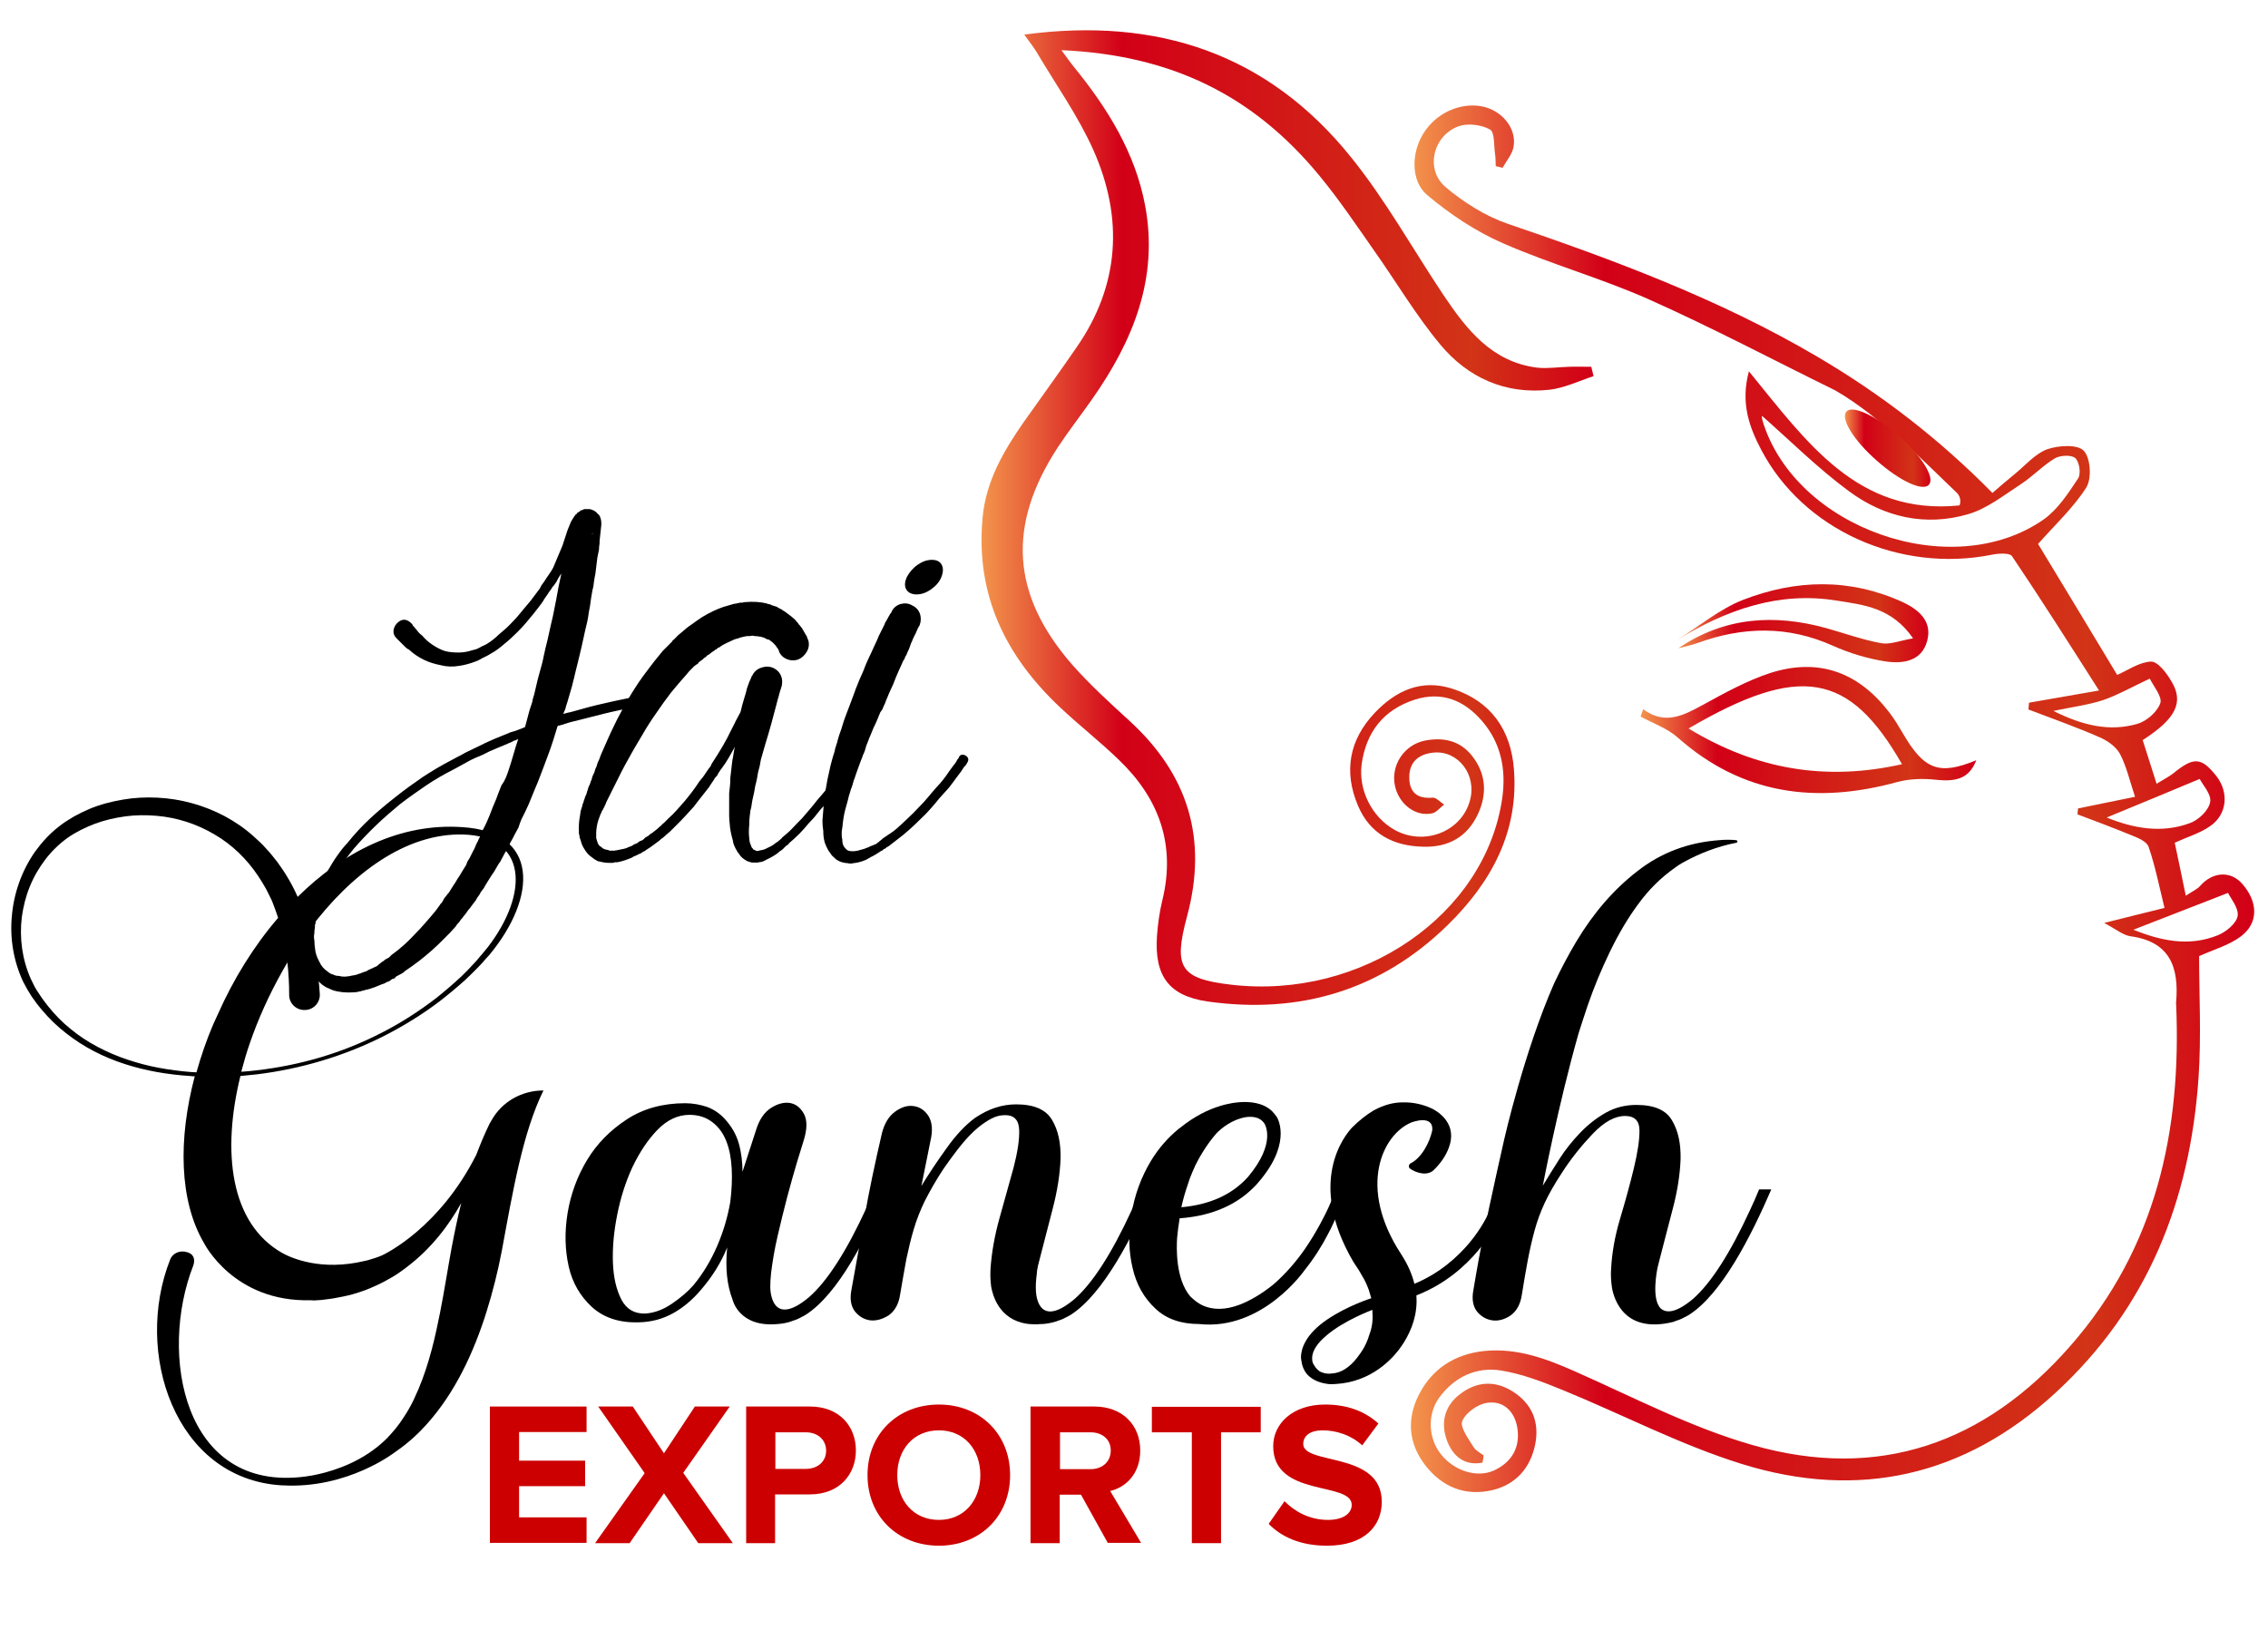
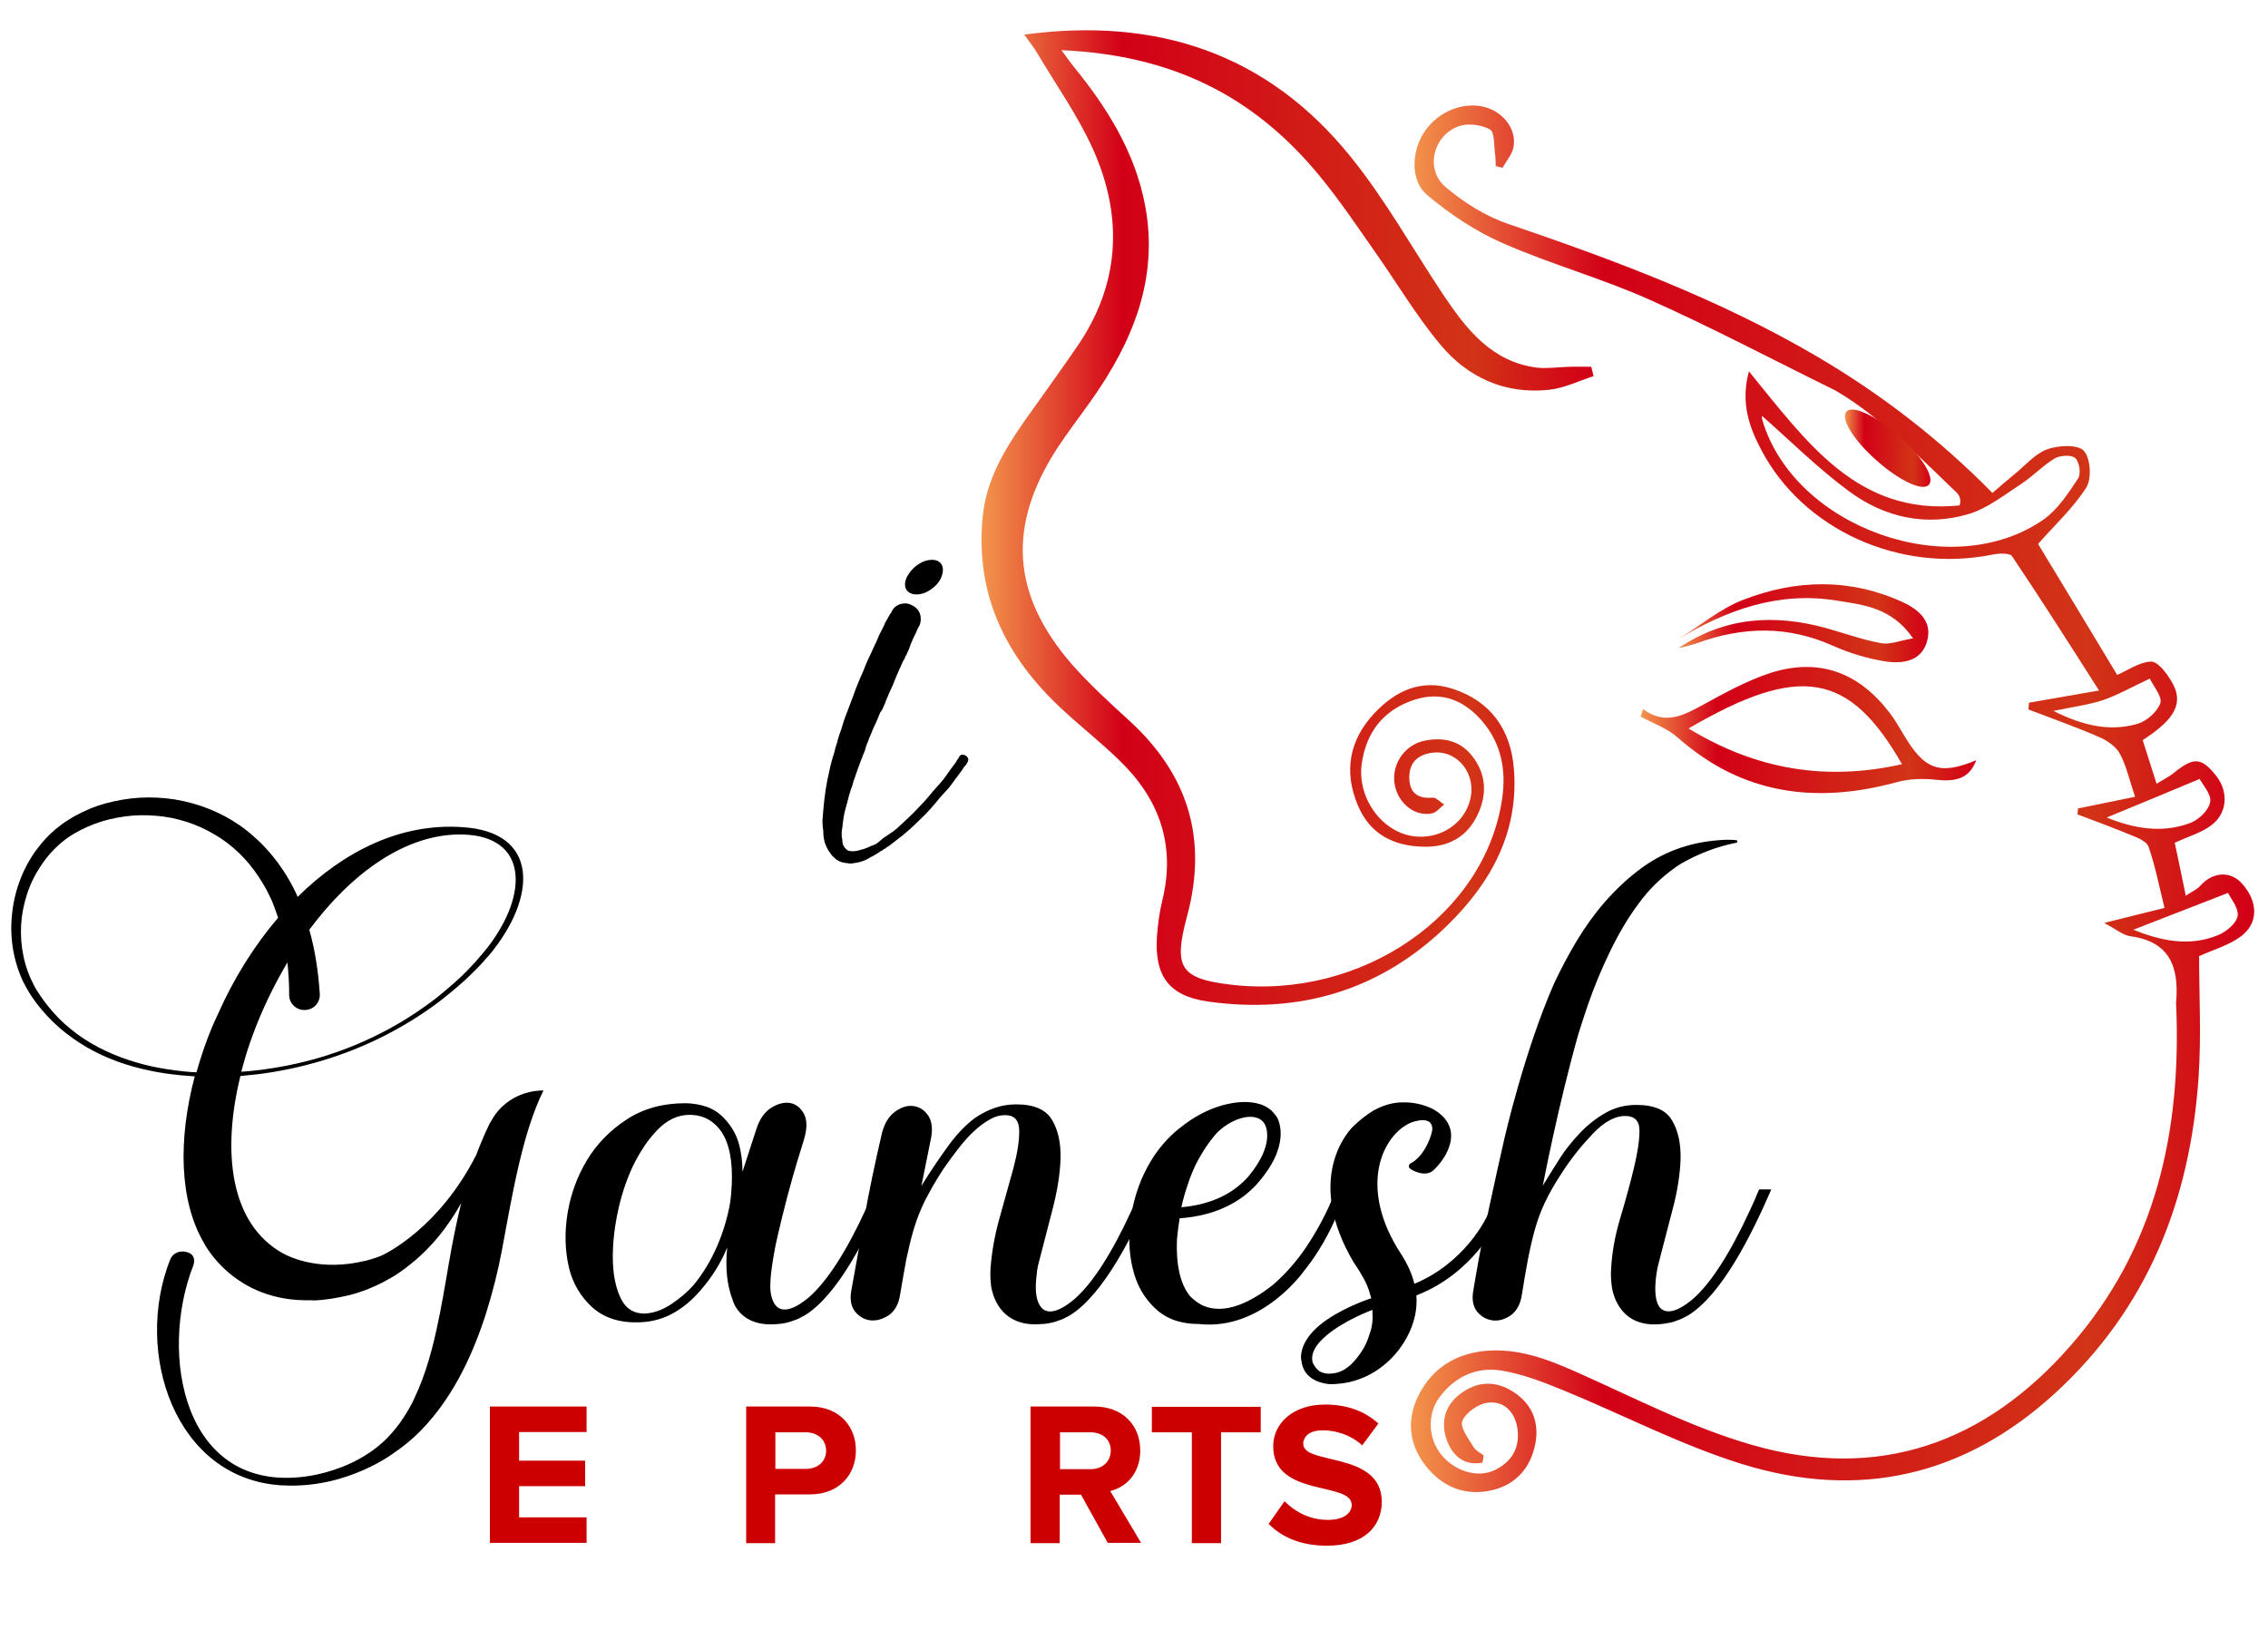
<svg xmlns="http://www.w3.org/2000/svg" version="1.1" id="Layer_1" x="0px" y="0px" viewBox="0 0 800 575" style="enable-background:new 0 0 800 575;" xml:space="preserve">
  <style type="text/css">
	.st0{fill:#CC0000;}
	.st1{fill:url(#SVGID_1_);}
	.st2{fill:url(#SVGID_00000049939875710348757740000007787496577135318686_);}
	.st3{fill:url(#SVGID_00000088848909328823185460000000439853238180540289_);}
	.st4{fill:url(#SVGID_00000095305369573233243590000006793578649918306717_);}
	.st5{fill:url(#SVGID_00000175283232298120541690000016367846794275456663_);}
</style>
  <g>
    <path d="M191.7,384.7c-7.3,14.8-10.8,35.5-14.7,56.6c-1.4,7.3-3.2,14.5-5.4,21.5l-0.7,2.2c-5,15.1-12,28.9-22.3,39.5l-1.4,1.4   l-1.4,1.3c-2,1.8-4,3.4-6.2,4.9v0c0,0-16.8,13.3-40.1,11.9c-0.1,0-0.2,0-0.3,0c0,0,0,0,0,0c-37.6-2.4-52.1-46.9-39.2-79.6   c0.8-2.2,3.3-3.4,5.8-2.7c2.3,0.5,3.2,2.3,2.4,4.7c-12.3,31.3-3.6,80.2,39.5,74.5c1.6-0.2,3.1-0.5,4.5-0.8   c6.2-1.4,16.3-4.7,24.3-12.7c2.2-2.3,4.2-4.7,5.9-7.4c0,0,0,0,0,0c2.6-3.9,3.8-6.8,3.8-6.8l0,0c4-8.4,6.6-18,8.6-28.1l0.4-1.9   c1.5-7.6,2.7-15.4,4.1-23c1-5.3,2.1-10.6,3.4-15.8c-4.4,7.9-10.6,16.1-19.2,22.6c-0.2,0.1-0.3,0.3-0.5,0.4   c-1.6,1.2-3.3,2.4-5.1,3.4c-1.7,1-3.6,2-5.4,2.8c-1.3,0.6-2.5,1.1-3.8,1.6h0c0,0,0,0,0,0c-2.5,0.9-5.1,1.7-7.7,2.2   c-2,0.4-4,0.8-6,1l-1.5,0.2l-1.5,0.1c-0.8,0.1-1.7,0.1-2.5,0c-27.1,0.7-37.5-20.1-37.5-20.1l0,0c-8.8-14.9-9.2-36.7-3.3-58.9   c-0.5,0-1,0-1.6-0.1c-7.8-0.5-15.6-1.8-23-4.2c-7.5-2.4-14.6-6-20.8-10.9c-3.1-2.4-6-5.2-8.5-8.2c-1.3-1.5-2.5-3.1-3.6-4.7   c-1.1-1.7-2.1-3.4-3-5.2C4.8,339.2,3.4,331,4.2,323c0.7-8,3.5-15.9,8.2-22.6c2.4-3.3,5.2-6.4,8.5-8.9c1.6-1.3,3.4-2.4,5.1-3.4   c1.8-1,3.6-1.9,5.5-2.7c3.8-1.6,7.7-2.6,11.8-3.3c4-0.7,8.1-0.9,12.2-0.7c8.2,0.4,16.3,2.6,23.7,6.5c3.7,2,7.1,4.3,10.2,7.1   c1.6,1.4,3.1,2.8,4.5,4.4c1.4,1.5,2.7,3.1,4,4.8c2.8,3.8,5.2,7.9,7.1,12.2c16.1-15.9,36.1-26.1,58-24.6   c27.2,1.6,26.6,24.6,9.6,45.1l-1.2,1.3c-0.4,0.5-0.8,0.9-1.2,1.4c-0.7,0.7-1.3,1.4-2,2.1c-1.4,1.4-2.8,2.8-4.2,4.1   c-2.9,2.6-5.9,5.1-9,7.5c-6.2,4.7-12.9,8.8-19.8,12.3c-13.9,7-29.1,11.5-44.5,13.4c-2,0.2-3.9,0.4-5.9,0.6   c-6.6,26.8-3.6,52,14.7,62.4c3,1.7,13.7,6.6,29.3,2.8c0.3-0.1,0.6-0.1,0.9-0.2c1.7-0.5,3.4-1,5-1.7c1.5-0.7,20.3-9.8,33.3-35.5   c1.4-3.7,2.9-7.3,4.6-10.8c0.1-0.2,0.2-0.5,0.4-0.7l0.4-0.7C177.1,388.6,184.1,384.7,191.7,384.7z M98.1,323.8   c-0.6-1.8-1.2-3.5-1.9-5.3l-0.5-1.2c-0.2-0.4-0.4-0.8-0.6-1.2c-0.4-0.8-0.8-1.6-1.2-2.4c-0.9-1.6-1.8-3.1-2.8-4.6   c-4-6-9.2-11.1-15.4-14.7c-6.2-3.7-13.3-6-20.5-6.6c-3.6-0.3-7.3-0.3-11,0.2c-3.6,0.5-7.2,1.3-10.7,2.6c-3.4,1.3-6.7,2.9-9.7,5   c-2.9,2.1-5.6,4.7-7.8,7.6c-2.2,2.9-4.1,6.1-5.5,9.6c-1.4,3.4-2.3,7.1-2.8,10.7c-0.9,7.4,0.1,15,3.2,21.9c0.8,1.7,1.6,3.4,2.7,4.9   c1,1.6,2.1,3.1,3.3,4.6c2.4,3,5,5.7,8,8.1c2.9,2.4,6.1,4.5,9.5,6.3c3.4,1.8,6.9,3.3,10.5,4.5c3.6,1.2,7.3,2.2,11.1,2.9   c3.8,0.7,7.6,1.2,11.4,1.5c0.6,0,1.2,0.1,1.9,0.1c1.6-5.7,3.5-11.3,5.9-16.9l1.7-3.7C82.3,345.5,89.5,333.8,98.1,323.8z    M101.4,339.5c-4.8,8.1-9,16.8-12.2,25.5l-1,2.8c-1.2,3.4-2.2,6.9-3.1,10.3c1.8-0.1,3.6-0.3,5.4-0.5c7.7-0.9,15.2-2.4,22.6-4.6   c7.4-2.2,14.6-5.1,21.4-8.6c6.9-3.5,13.4-7.7,19.5-12.4c3-2.4,5.9-4.9,8.7-7.5c1.4-1.3,2.7-2.7,4-4.1c0.7-0.7,1.3-1.4,1.9-2.1   c0.3-0.4,0.7-0.8,1-1.2h0l0.1-0.1c0,0,0.1-0.1,0.1-0.1l0,0l1.4-1.7c0.3-0.4,0.6-0.7,0.9-1.1l0,0h0c14.5-18.9,14-39.1-8.8-39.7   c-20.1-0.5-39.4,13.7-54.2,33.6c2.1,7.4,3.2,15,3.7,22.6c0.2,3-2.1,5.6-5.1,5.7c-3,0.2-5.6-2.1-5.7-5.1c0-0.1,0-0.2,0-0.3v0   c0-3.7-0.2-7.4-0.6-11.1C101.4,339.6,101.4,339.6,101.4,339.5z" />
    <path d="M284.1,463.9L284.1,463.9c0,0-0.3,0.2-0.9,0.5c-1.1,0.6-2.3,1.2-3.4,1.5c-0.2,0.1-0.4,0.1-0.5,0.2c-1.4,0.5-3.2,0.9-5,1   c-13.7,1.3-15.9-8.6-15.9-8.6c-2-5.2-2.6-11.3-1.9-18.4c-2.2,5.4-5.3,10.4-9.4,15.1c-2.9,3.4-6.1,6.1-9.7,8.1   c-3.6,2-7.6,3.1-12.1,3.2c-6.8,0.2-12.3-1.6-16.5-5.4c-4.1-3.8-6.9-8.5-8.2-14.3c-1.3-5.8-1.5-12-0.4-18.8c1.1-6.7,3.4-13,6.9-18.8   c3.5-5.8,8.2-10.5,14-14.3c5.8-3.8,12.7-5.7,20.6-5.7c2.7,0,5.3,0.5,7.7,1.3c2.4,0.9,4.5,2.3,6.3,4.3c2.3,2.5,4,5.4,4.9,8.6   c0.9,3.2,1.3,6.6,1.3,10l4.9-15.1c1.1-3.4,2.8-5.9,5.1-7.4c2.3-1.5,4.6-2.1,6.7-1.8c2.2,0.4,3.8,1.7,5,3.9c1.2,2.3,1.1,5.4-0.1,9.3   c-0.5,1.6-1.3,4.2-2.4,7.8c-1.1,3.6-2.2,7.7-3.4,12.1c-1.2,4.5-2.3,9.1-3.4,13.8c-1.1,4.7-1.8,9-2.3,13c-0.2,1.8-0.3,3.5-0.3,5   c0,1.9,0.7,14.5,13.7,3.6c6.4-5.6,13.2-16.2,20.1-31.2c1.2-2.5,2.3-5.1,3.3-7.5h4.3C306.2,435.8,295.8,456.5,284.1,463.9z    M258.1,412.3c-0.2-3.7-0.8-6.9-1.9-9.7c-1.1-2.8-2.7-5-4.9-6.7c-2.2-1.7-4.9-2.6-8.1-2.6c-4.1,0-7.9,1.8-11.3,5.3   c-3.4,3.5-6.3,7.9-8.8,13.1c-2.4,5.2-4.2,10.8-5.4,16.9c-1.2,6-1.7,11.7-1.5,16.9c0.2,5.2,1.2,9.5,3,13c1.8,3.4,4.6,5,8.4,4.9   c3.1-0.2,6.2-1.3,9.3-3.4c3.1-2.1,5.7-4.3,7.7-6.6c3.4-4.1,6.2-8.8,8.4-13.9c2.2-5.1,3.7-10.3,4.6-15.5   C258.1,419.8,258.3,416,258.1,412.3z" />
    <path d="M377.6,463.9L377.6,463.9c0,0-0.3,0.2-0.9,0.5c-1.1,0.6-2.3,1.2-3.4,1.5c-0.2,0.1-0.4,0.1-0.5,0.2c-1.2,0.4-2.5,0.7-4,0.9   c-0.3,0-0.7,0.1-1,0.1c-0.2,0-0.3,0-0.5,0c-0.4,0-0.8,0-1.2,0.1c-1.1,0-2.1,0-3.1-0.1c-0.3,0-0.5-0.1-0.8-0.1   c-9.9-1.5-12.1-10.2-12.6-13.2c0-0.3-0.1-0.7-0.1-1c-0.2-1.7-0.2-3.5-0.1-5.4c0.4-5.5,1.4-11.4,3.2-17.8c1.8-6.4,3.4-12.3,4.9-17.6   c1.4-5.4,2.1-9.8,2-13.3c-0.1-3.5-1.7-5.3-5-5.3c-1.8,0-3.6,0.5-5.5,1.6c-1.9,1.1-3.8,2.5-5.7,4.3c-1.9,1.8-3.7,3.9-5.5,6.2   c-1.8,2.3-3.5,4.7-5.1,7c-2.7,4.1-4.8,7.9-6.5,11.2c-1.6,3.3-2.9,6.6-3.9,10c-1,3.3-1.8,6.8-2.6,10.5c-0.7,3.7-1.4,7.9-2.2,12.5   c-0.5,3.4-1.9,5.8-4,7.3c-2.2,1.4-4.3,2-6.5,1.8c-2.2-0.3-3.9-1.3-5.4-3.1c-1.4-1.8-1.9-4.3-1.3-7.5c1.4-7.9,3-16.4,4.6-25.6   c1.6-9.2,3.7-19.1,6.2-29.9c0.9-3.4,2.4-5.9,4.6-7.5c2.2-1.6,4.3-2.3,6.5-2c2.2,0.3,3.9,1.4,5.3,3.5c1.3,2.1,1.6,5,0.7,8.8   l-1.3,6.5l-1.9,9.4c2.5-4.1,5.4-8.5,8.8-13.2c3.3-4.7,6.7-8.3,10.1-10.8c4.7-3.2,9.5-4.8,14.5-4.8c6.3,0,10.5,1.8,12.7,5.5   c2.2,3.7,3.1,8.2,3,13.6c-0.2,5.4-1.1,11.3-2.8,17.8c-1.7,6.5-3.2,12.4-4.6,17.8c-0.4,1.4-0.7,2.7-0.9,4c0,0.4-0.1,0.8-0.1,1.2   c-0.3,2.2-0.4,4.2-0.3,6c0.2,3.3,1.9,12.6,13.6,2.8c6.4-5.6,13.2-16.2,20.1-31.2c1.2-2.5,2.3-5.1,3.3-7.5h4.3   C399.7,435.8,389.3,456.5,377.6,463.9z" />
    <path d="M475.7,419.4c-1.9,4.5-4,9.3-6.3,14.1l-1.1,2.1v0c-1.7,3.3-4.5,8-8.2,12.6c0,0-14.8,21.3-37.1,18.9   c-6.4,0-11.6-1.8-15.4-5.4c-4.1-3.8-6.8-8.6-8.1-14.4c-1.4-5.8-1.5-12.1-0.4-18.9c1.1-6.8,3.4-13.1,6.9-18.9   c2.6-4.3,5.9-8.1,9.8-11.3h0c0,0,0,0,0,0c0.1-0.1,0.2-0.1,0.3-0.2c5.3-4.3,10.2-6.6,14.2-7.8h0c0,0,12.1-4.2,18.4,1.8l0,0   c0.7,0.7,1.2,1.4,1.7,2.1c0,0,5.3,8.2-5.2,21.4c-0.1,0.2-0.2,0.3-0.4,0.5c-0.9,1.1-1.8,2.2-3,3.3c-5,4.9-13.1,9.6-25.7,10.5   c-0.4,2.4-0.7,4.8-0.9,7c-0.2,3.2-0.6,14.3,4.6,20.5c1.3,1.3,2.9,2.6,4.8,3.4c3.1,1.3,7.3,1.6,12.6-0.4c3.4-1.3,7.4-3.5,11.9-7.1   c4.5-3.9,8.3-8.4,11.2-12.6c4.2-6.1,7.3-12.4,8.3-14.6c1-2.3,2-4.5,2.9-6.7H475.7z M416.7,425.9c10.1-0.9,18-4.5,23.6-10.8   c9.9-11.9,6-18.3,5.6-18.9c-1.5-2.1-4-2.4-6.4-2.1c-5.2,0.9-8.8,4.1-10.3,5.6c-2.9,3.3-5.4,7.1-7.6,11.5c-0.7,1.5-1.3,3-1.9,4.5   l-0.6,1.8C418.1,420.4,417.3,423.1,416.7,425.9C416.7,425.9,416.7,425.9,416.7,425.9z" />
    <path d="M529,419.4h4.3c-1.4,3.4-2.9,6.9-4.6,10.5c-0.2,0.3-0.3,0.6-0.5,0.9h0c-1,2-3.2,6.1-6.9,10.5c-4.4,5.2-11.4,11.7-21.7,15.7   c0.5,6.5-1.6,12.1-4.4,16.6c-0.6,0.9-1.2,1.8-1.8,2.6c-3.3,4.3-11.3,12.3-24.5,12.1c-3-0.3-5.7-1.3-7.6-3.2   c-1.5-1.6-2.1-3.6-2.3-5.3c-0.1-0.5-0.1-0.9-0.1-1.3c0.1-2.3,1.2-7.6,9.4-13.1c0,0,0,0,0,0c7.1-4.8,15.4-7.4,15.4-7.4l-0.9-3   c-0.7-1.9-1.5-3.6-2.4-5c-0.9-1.7-2-3.3-3-4.8c-16.6-28.3-3-44.8-0.4-47.5c2.3-2.3,4.9-4.4,7.6-6c3.6-1.9,6.8-2.8,10.2-2.8   c3.8-0.1,7.2,0.8,9.9,2c1.6,0.7,9.1,4.7,6.7,12.9c-0.8,2.8-2.5,5.8-5.4,8.7c-2.4,2.7-6.6,1.2-8.6-0.2c-0.4-0.3-0.5-0.7-0.4-1.2   c0.1-0.3,0.3-0.6,0.6-0.7c3.9-2,6.7-7.4,7.6-11.6c0.5-5.9-7.4-2.8-7.4-2.8c-10.1,4.2-19.1,22.7-3.6,46.4c2.4,3.7,3.9,7.2,4.7,10.5   c9-3.7,15.3-9.6,19.3-14.3c4.7-5.6,6.9-10.7,6.9-10.7l0,0l1.2-2.5C527.2,423.5,528.1,421.4,529,419.4L529,419.4z M484.1,462.7   L484.1,462.7C484.1,462.7,484.1,462.7,484.1,462.7l0-0.6c0,0-10.1,3.7-16.4,9.2c-2.6,2.2-4.2,4.4-4.7,6.5c-0.2,0.8-0.2,1.6-0.1,2.3   c0.1,0.6,0.3,1.1,0.7,1.6c0.3,0.6,0.8,1.2,1.4,1.7c0,0,0.2,0.2,0.5,0.4c0,0,0,0,0,0c0.1,0,0.2,0.1,0.2,0.1c0.2,0.1,0.3,0.2,0.5,0.2   c0.9,0.4,2.2,0.7,4,0.4c4.1-0.4,7.2-3.6,9.3-6.6c1.3-1.7,2.3-3.6,3-5.5c0-0.1,0.1-0.2,0.1-0.3c0-0.1,0.1-0.1,0.1-0.2   c0-0.1,0-0.1,0-0.1c0.1-0.3,0.2-0.6,0.3-0.9C484.1,468.1,484.3,465.3,484.1,462.7z" />
    <path d="M595.7,463.9L595.7,463.9c0,0-0.3,0.2-0.9,0.5c-1.1,0.6-2.3,1.2-3.4,1.5c-0.2,0.1-0.4,0.1-0.5,0.2   c-0.3,0.1-0.6,0.2-0.9,0.3c-17,4.1-20.7-8-21.4-12.1c-0.3-2.1-0.5-4.4-0.3-6.8c0.3-5.5,1.3-11.4,3.2-17.7   c1.9-6.4,3.5-12.2,4.8-17.6c1.3-5.4,2-9.8,2-13.3c0-3.5-1.7-5.2-5.1-5.2c-3.6,0-7.4,2.1-11.4,6.3c-4,4.2-7.7,8.8-10.9,13.8   c-2.5,3.8-4.5,7.3-6,10.5c-1.5,3.2-2.7,6.5-3.6,9.8c-0.9,3.3-1.7,6.8-2.4,10.5c-0.7,3.7-1.4,7.8-2.1,12.2c-0.5,3.4-1.9,5.8-4,7.3   c-2.1,1.4-4.3,2-6.4,1.7c-2.1-0.3-3.9-1.3-5.4-3.1c-1.4-1.8-1.9-4.3-1.3-7.5c0.3-1.7,0.6-3.5,0.9-5.3l0,0c2.3-13.7,6.9-34.3,10-48   c0,0,7-30.9,17.6-55c2.4-5.1,5-10,7.8-14.7c6.1-10.2,13.3-18.5,21.6-24.9c8.3-6.5,17.9-10.1,28.8-10.9c2.1-0.2,4.1-0.2,6,0   c0.5,0,0.6,0.8,0.1,0.9c-7.3,1.4-13.4,4.1-17.2,6.1c-1.4,0.7-2.8,1.5-4.2,2.5c-0.2,0.2-0.4,0.3-0.4,0.3c-4.8,3.4-9.1,7.6-12.8,12.7   c-3.8,5.1-7.1,10.8-10.1,17c-3,6.2-5.6,12.5-7.8,18.9c-1.1,3.3-2.2,6.6-3.2,9.8c-7.2,25.3-12.6,53.7-12.6,53.7   c1.8-3,3.8-6.2,5.9-9.5c2.1-3.3,4.6-6.4,7.4-9.3c2.8-2.9,5.8-5.2,9-7c3.2-1.8,6.8-2.7,10.7-2.7c6.3,0,10.5,1.8,12.6,5.5   c2.2,3.7,3.1,8.2,3,13.6c-0.2,5.4-1.1,11.3-2.8,17.7c-1.7,6.4-3.2,12.4-4.6,17.7c-0.2,0.9-0.5,1.9-0.7,2.8   c-0.2,0.9-2.3,11.2,1.1,14.5c1.9,1.7,5.3,1.7,11.3-3.3c6.4-5.6,13.2-16.2,20.1-31.2c1.2-2.5,2.3-5.1,3.3-7.5h4.3   C617.8,435.8,607.4,456.5,595.7,463.9z" />
  </g>
  <g>
    <path class="st0" d="M172.8,544.4v-48.2h34.1v9h-23.8v10.1h23.3v9h-23.3v11h23.8v9H172.8z" />
-     <path class="st0" d="M246.3,544.4l-12.1-17.6l-12.1,17.6h-12.2l17.5-24.7L211,496.2h12.2l11,16.5l10.9-16.5h12.3l-16.4,23.4   l17.5,24.8H246.3z" />
    <path class="st0" d="M263.2,544.4v-48.2h22.5c10.5,0,16.2,7.1,16.2,15.5c0,8.4-5.8,15.5-16.2,15.5h-12.3v17.2H263.2z M291.4,511.8   c0-4-3.1-6.5-7.1-6.5h-10.8v12.9h10.8C288.3,518.2,291.4,515.7,291.4,511.8z" />
-     <path class="st0" d="M306,520.4c0-14.5,10.6-24.9,25.2-24.9c14.5,0,25.1,10.4,25.1,24.9c0,14.5-10.6,24.9-25.1,24.9   C316.6,545.3,306,534.9,306,520.4z M345.8,520.4c0-9-5.7-15.8-14.6-15.8c-9,0-14.7,6.8-14.7,15.8c0,9,5.7,15.8,14.7,15.8   C340.1,536.2,345.8,529.3,345.8,520.4z" />
    <path class="st0" d="M390.8,544.4l-9.5-17.1h-7.5v17.1h-10.3v-48.2h22.5c10,0,16.2,6.6,16.2,15.5c0,8.5-5.4,13.1-10.6,14.3   l10.9,18.3H390.8z M391.8,511.7c0-4-3.1-6.4-7.1-6.4h-10.8v13h10.8C388.7,518.3,391.8,515.8,391.8,511.7z" />
    <path class="st0" d="M420.4,544.4v-39.1h-14.1v-9h38.4v9h-14v39.1H420.4z" />
    <path class="st0" d="M447.5,537.6l5.6-8c3.4,3.5,8.7,6.6,15.3,6.6c5.7,0,8.4-2.5,8.4-5.3c0-8.4-27.7-2.5-27.7-20.7   c0-8,6.9-14.7,18.3-14.7c7.7,0,14,2.3,18.8,6.7l-5.7,7.7c-3.9-3.6-9.1-5.3-14-5.3c-4.3,0-6.8,1.9-6.8,4.8c0,7.6,27.7,2.5,27.7,20.4   c0,8.8-6.4,15.5-19.3,15.5C458.7,545.3,452,542.2,447.5,537.6z" />
  </g>
  <g>
-     <path d="M226.1,247.2c0.2,1.2-0.2,2-1.5,2.2c-3.8,0.6-7.5,1.4-11.2,2.3c-3.7,0.9-7.4,1.9-11.1,2.8c-1,0.2-1.9,0.5-2.8,0.8   c-0.9,0.3-1.9,0.6-2.8,0.8c-1,3.3-2,6.6-3.2,9.8c-1.2,3.2-2.4,6.5-3.7,9.8c-0.7,1.7-1.5,3.5-2.2,5.3c-0.7,1.8-1.5,3.7-2.4,5.5   l-1.3,2.6l-0.5,1.3l-0.5,1.5c-0.5,0.9-0.9,1.7-1.4,2.6c-0.4,0.9-0.9,1.7-1.4,2.6l-1.3,2.7c-0.6,0.9-1.1,1.7-1.5,2.6l-0.7,1.3   c-0.1,0.2-0.2,0.5-0.4,0.6c-0.1,0.2-0.2,0.4-0.4,0.6l-1.5,2.6l-0.9,1.3l-0.7,1.1l-1.6,2.6c-0.2,0.5-0.5,0.9-0.8,1.3   c-0.3,0.4-0.6,0.7-0.8,1.1c-0.2,0.5-0.5,0.9-0.8,1.3c-0.3,0.4-0.6,0.8-0.8,1.3l-1.8,2.4c-0.1,0.2-0.4,0.6-0.9,1.1l-0.9,1.3   l-0.9,1.1c-0.1,0.2-0.4,0.6-0.9,1.1c-0.2,0.4-0.5,0.8-0.9,1.2c-0.4,0.4-0.7,0.8-0.9,1.2c-1.3,1.5-2.7,2.9-4.1,4.3   c-1.4,1.4-2.8,2.8-4.3,4.1c-1.5,1.3-3,2.6-4.6,3.8c-1.6,1.2-3.2,2.4-4.9,3.5l-0.5,0.5l-0.7,0.4l-1.3,0.7l-0.7,0.4l-0.2,0.2v0.2   l-0.4,0.2l-0.7,0.2l-0.5,0.4c-0.5,0.4-1,0.6-1.5,0.7c-0.2,0.2-0.7,0.5-1.5,0.7l-2.7,1.1c-0.7,0.2-1.2,0.4-1.5,0.5   c-0.7,0.2-1.3,0.4-1.6,0.4c-0.7,0.2-1.2,0.4-1.5,0.4c-0.2,0.1-0.5,0.2-0.8,0.2c-0.3,0-0.6,0.1-0.8,0.2c-2.4,0.2-4.6,0.2-6.6-0.2   c-1.3-0.2-2.4-0.6-3.3-1.1c-0.6-0.2-1.2-0.5-1.6-0.8c-0.5-0.3-0.9-0.6-1.3-1c-1.9-1.7-3.4-3.5-4.2-5.5c-0.9-2.2-1.3-4.3-1.5-6.2   c-0.1-0.6-0.2-1.2-0.2-1.6c0-0.5,0-1,0-1.5c0-0.6,0-1.1,0.1-1.6c0.1-0.4,0.1-0.9,0.1-1.6c0.1-0.5,0.2-1,0.3-1.5   c0.1-0.5,0.2-1,0.3-1.5c0.1-0.6,0.2-1.1,0.4-1.6c0.1-0.4,0.2-0.9,0.4-1.4c0.2-1,0.5-1.9,0.8-2.8c0.3-0.9,0.6-1.9,1-2.8   c1.2-3.5,3-7.1,5.3-10.6c1-1.7,2-3.4,3.1-4.9c1.1-1.6,2.3-3.1,3.7-4.6c2.4-3,5.1-5.9,7.9-8.5c2.8-2.6,5.8-5.1,9-7.6   c3-2.4,6.2-4.7,9.4-6.9c3.2-2.1,6.5-4.1,10-5.9c0.9-0.5,1.7-0.9,2.6-1.4c0.9-0.4,1.7-0.9,2.6-1.4c1-0.5,1.9-0.9,2.7-1.3   c0.8-0.4,1.7-0.8,2.7-1.3c1.7-0.9,3.4-1.6,5.2-2.4c1.8-0.7,3.6-1.5,5.4-2.2c0.9-0.2,1.7-0.5,2.5-0.8c0.8-0.3,1.6-0.6,2.5-1l1.6-6   l0.9-2.7c0.2-1.2,0.5-2.1,0.7-2.7l1.3-5.5l1.5-5.5c0.2-1,0.5-1.9,0.6-2.7c0.2-0.9,0.4-1.8,0.6-2.7c0.5-1.8,0.9-3.7,1.3-5.5   c0.4-1.8,0.8-3.7,1.3-5.7l1.1-5.5l0.5-2.7l0.5-2.7l0.9-4.2l-0.2,0.2c-0.2,0.4-0.5,0.7-0.7,1.1c-0.2,0.4-0.5,0.8-0.7,1.3   c-0.1,0.2-0.2,0.5-0.4,0.6c-0.1,0.2-0.2,0.4-0.4,0.6c-0.1,0.2-0.2,0.4-0.4,0.5c-0.1,0.1-0.2,0.3-0.4,0.5c-0.2,0.4-0.5,0.8-0.8,1.2   c-0.3,0.4-0.6,0.8-0.8,1.2c-0.6,0.9-1.2,1.6-1.6,2.4c-0.5,0.7-1,1.5-1.6,2.2c-1.2,1.6-2.4,3.1-3.7,4.6c-1.2,1.5-2.5,2.9-3.8,4.2   c-0.7,0.7-1.5,1.4-2.2,2.1c-0.7,0.7-1.5,1.3-2.2,1.9c-1.5,1.3-3,2.5-4.8,3.5c-0.4,0.2-0.8,0.5-1.2,0.7c-0.4,0.2-0.9,0.5-1.4,0.7   c-0.5,0.2-0.9,0.5-1.3,0.7c-0.4,0.2-0.9,0.5-1.5,0.7c-1.8,0.7-3.8,1.3-5.9,1.6c-2.3,0.4-4.5,0.3-6.4-0.2c-1.1-0.2-2.2-0.5-3.2-0.8   c-1-0.3-2-0.7-3-1.2c-1.8-0.9-3.5-2-5.1-3.5c-0.5-0.2-0.9-0.5-1.3-0.9c-0.4-0.4-0.7-0.7-1.1-1.1l-1.1-1.1l-0.5-0.5l-0.5-0.5   c-0.7-0.7-1.1-1.6-1-2.6c0.1-1,0.5-1.8,1.2-2.6c1.7-1.7,3.4-1.7,5.1,0l0.4,0.4v0.2l0.4,0.5l0.4,0.4c0.1,0.2,0.2,0.4,0.4,0.5   c0.1,0.1,0.2,0.3,0.4,0.5c0.5,0.7,1.1,1.3,1.8,1.8c1,1.2,2.2,2.3,3.7,3.3c1.5,1,2.9,1.7,4.4,2.2c1.6,0.4,3.2,0.5,4.8,0.5   c1.6,0,3.3-0.3,5.1-0.9c0.7-0.1,1.5-0.4,2.4-0.9c0.4-0.2,0.8-0.5,1.2-0.6c0.4-0.2,0.8-0.4,1.2-0.6c1.6-1,3-2.1,4.2-3.3   c0.7-0.6,1.4-1.2,2.1-1.8c0.7-0.6,1.3-1.2,1.9-1.8c1.3-1.3,2.6-2.7,3.7-4.1c1.2-1.4,2.3-2.8,3.6-4.3l3.3-4.4   c0.2-0.6,0.7-1.4,1.5-2.4l0.7-1.1c0.5-0.7,0.8-1.2,0.9-1.3c0.7-1,1.2-1.8,1.5-2.4c0.2-0.5,0.6-1.3,1.1-2.6c0.4-0.9,0.7-1.7,1.1-2.6   c0.4-0.9,0.7-1.7,1.1-2.6l1.8-5.5l1.1-2.7c0.1-0.2,0.2-0.5,0.4-0.7c0.1-0.2,0.2-0.5,0.4-0.7c0.1-0.1,0.2-0.2,0.2-0.3   c0-0.1,0.1-0.2,0.2-0.3c0-0.1,0.1-0.3,0.4-0.5l0.2-0.4h0.2l0.2-0.2c0-0.1,0-0.2,0.1-0.2c0.1,0,0.1-0.1,0.1-0.2h0.2l0.2-0.2h0.2   c0-0.1,0.1-0.2,0.2-0.2l0.2-0.2l0.2-0.2h0.4c0.1-0.1,0.2-0.2,0.4-0.2c0.1-0.1,0.3-0.2,0.5-0.2h0.7h0.9c0.4,0,0.7,0.1,0.9,0.2   c0.2,0.1,0.4,0.2,0.5,0.2c0.1,0,0.2,0.1,0.4,0.2c0.2,0.1,0.5,0.3,0.7,0.5l0.4,0.4c0,0.1,0.1,0.2,0.2,0.2l0.5,0.5   c0.5,0.9,0.7,1.8,0.7,2.7v0.7c-0.1,1-0.2,1.9-0.3,2.8c-0.1,0.9-0.2,1.9-0.3,2.8c0,0.6,0,1.1-0.1,1.6c-0.1,0.4-0.1,0.9-0.1,1.4   c-0.1,0.5-0.2,1-0.3,1.5c-0.1,0.5-0.2,1-0.3,1.5l-0.7,5.7c-0.2,1-0.4,1.9-0.5,2.8c-0.1,0.9-0.2,1.9-0.5,2.8l-0.5,2.9l-0.4,2.9   c-0.2,1-0.4,1.9-0.5,2.8c-0.1,0.9-0.3,1.9-0.5,2.8c-0.5,2-0.9,3.8-1.3,5.7c-0.4,1.8-0.8,3.7-1.3,5.7c-0.5,2-0.9,3.8-1.4,5.7   c-0.4,1.8-0.9,3.7-1.4,5.7l-1.6,5.5c-0.2,0.6-0.4,1.1-0.5,1.6c-0.1,0.4-0.2,0.9-0.5,1.4l-0.4,1.1c0.6-0.2,1.2-0.4,1.7-0.5   c0.5-0.1,1.1-0.2,1.7-0.4c3.8-1.1,7.5-2.1,11.2-2.9c3.7-0.9,7.5-1.6,11.2-2.4C225.1,245.5,225.8,246,226.1,247.2z M179.4,271.7   c0.6-1.8,1.2-3.7,1.7-5.5c0.5-1.8,1.1-3.7,1.7-5.5c-0.4,0.2-0.7,0.4-1.1,0.5c-0.4,0.1-0.7,0.2-1.1,0.5c-1.7,0.7-3.4,1.5-5.2,2.2   c-1.8,0.7-3.5,1.5-5.2,2.4c-0.9,0.4-1.7,0.7-2.6,1.1c-0.9,0.4-1.7,0.8-2.6,1.3l-4.9,2.7c-3.4,1.7-6.7,3.6-9.8,5.7   c-3.1,2.1-6.2,4.3-9.2,6.6c-2.9,2.4-5.8,4.9-8.5,7.5c-2.7,2.6-5.3,5.3-7.8,8.2c-1.2,1.5-2.3,2.9-3.4,4.4c-1,1.5-2,3-3,4.6   c-1.9,3-3.7,6.4-5.1,10.1c-0.2,0.9-0.5,1.7-0.8,2.6c-0.3,0.9-0.6,1.8-0.8,2.7c-0.1,0.2-0.2,0.5-0.2,0.6s-0.1,0.4-0.2,0.6v0.7   c0,0.1,0,0.2-0.1,0.3c-0.1,0.1-0.1,0.2-0.1,0.3c0,0.5,0,0.9-0.1,1.4c-0.1,0.4-0.1,0.9-0.1,1.4c-0.2,1-0.2,1.9,0,2.7   c0,1.1,0.1,1.9,0.2,2.6c0.1,1.6,0.6,3.2,1.5,4.8c0.7,1.6,1.7,2.7,2.9,3.5c0.7,0.6,1.4,1,2,1.1c0.7,0.4,1.5,0.5,2.2,0.5   c1.2,0.4,2.8,0.3,4.8-0.2c0.2,0,0.5,0,0.6-0.1c0.2-0.1,0.4-0.1,0.6-0.1c0.5-0.2,0.9-0.4,1.1-0.4c0.4-0.1,0.8-0.3,1.3-0.5   c0.2-0.1,0.5-0.2,0.6-0.2c0.2,0,0.4-0.1,0.6-0.2c0.4-0.2,0.7-0.5,1.1-0.6c0.4-0.2,0.8-0.4,1.3-0.6l1.1-0.5c0.2-0.1,0.4-0.2,0.5-0.4   c0.1-0.1,0.3-0.2,0.5-0.4l0.5-0.4l0.5-0.4l0.4-0.2l0.2-0.2l0.5-0.4l1.3-0.7l0.5-0.5l0.4-0.4c3.2-2.3,5.9-4.8,8.2-7.3   c1.3-1.3,2.6-2.7,3.7-4c1.2-1.3,2.3-2.7,3.6-4.2l1.6-2.2c0.1-0.2,0.2-0.4,0.4-0.5c0.1-0.1,0.2-0.3,0.4-0.5l0.7-1.3l0.9-1.1   c0.1-0.2,0.2-0.4,0.4-0.5c0.1-0.1,0.2-0.3,0.4-0.5l1.5-2.4c0.5-0.7,1-1.5,1.5-2.4c0.7-1,1.2-1.8,1.5-2.4l1.5-2.4l0.5-1.3l0.7-1.1   l1.3-2.6c0.2-0.4,0.5-0.8,0.6-1.2c0.2-0.4,0.4-0.9,0.6-1.4c0.2-0.4,0.5-0.8,0.6-1.2c0.2-0.4,0.4-0.8,0.6-1.2l1.1-2.6   c0.5-0.9,0.9-1.7,1.3-2.6c0.4-0.9,0.7-1.7,1.1-2.6l0.5-1.3l0.5-1.3l1.1-2.6c0.6-1.7,1.3-3.4,2-5.2   C178.2,275.3,178.8,273.5,179.4,271.7z M208.5,188.7l0.2-0.2h0.2l0.2-0.2v-0.2h0.2V188l-0.2,0.2L208.5,188.7z" />
-     <path d="M301.4,267.1c0.9,0.6,1,1.5,0.4,2.6c0,0.1-0.1,0.2-0.2,0.4c-0.2,0.2-0.4,0.5-0.5,0.7c-0.2,0.2-0.5,0.6-0.9,1.2   c-0.4,0.5-0.8,1.1-1.3,1.7c-1,1.3-2.1,2.8-3.3,4.4c-0.7,1-1.5,2-2.2,2.9c-0.7,1-1.5,2-2.4,2.9c-1,1-1.9,2-2.8,3.2   c-0.9,1.2-1.9,2.3-3,3.4c-1,1.2-2,2.4-3.2,3.6c-1.2,1.2-2.4,2.3-3.7,3.4c0,0.1-0.1,0.3-0.4,0.5c-0.1,0.1-0.2,0.2-0.3,0.2   c-0.1,0-0.2,0.1-0.3,0.2c-0.2,0.2-0.4,0.4-0.5,0.5c-0.1,0.1-0.3,0.2-0.5,0.5c-0.4,0.4-0.7,0.6-0.9,0.7c-0.2,0.1-0.6,0.4-1.1,0.9   c-1,0.7-1.8,1.2-2.4,1.5c-0.5,0.2-0.9,0.5-1.4,0.7c-0.4,0.2-0.9,0.5-1.4,0.7c-0.2,0.1-0.5,0.2-0.8,0.2c-0.3,0-0.6,0.1-1,0.2h-0.9   h-0.4h-0.4h-0.2c-0.2,0-0.4,0-0.5-0.1c-0.1-0.1-0.3-0.1-0.5-0.1c-0.2-0.1-0.4-0.2-0.5-0.2c-0.1,0-0.2-0.1-0.5-0.2   c-0.7-0.4-1.3-0.8-1.8-1.3c-0.2-0.2-0.5-0.5-0.6-0.7c-0.2-0.2-0.3-0.5-0.5-0.7c-0.2-0.2-0.4-0.5-0.5-0.7c-0.1-0.2-0.2-0.5-0.4-0.7   c-0.6-1.1-1-2.1-1.1-3.1c-0.6-2.1-1-4-1.1-5.8c-0.1-1-0.2-1.9-0.2-2.8s0-1.9,0-2.8v-5.3c0.1-1,0.2-1.9,0.3-2.7   c0.1-0.9,0.1-1.7,0.1-2.6c0.1-0.9,0.2-1.7,0.3-2.6c0.1-0.9,0.2-1.7,0.3-2.6c0.1-0.9,0.2-1.6,0.4-2.4c0.1-0.7,0.2-1.5,0.4-2.4   c0-0.2,0-0.4,0.1-0.5c0.1-0.1,0.1-0.3,0.1-0.5c-0.7,1.3-1.5,2.7-2.2,3.9s-1.6,2.6-2.6,3.9c-0.2,0.2-0.4,0.5-0.5,0.7   c-0.1,0.2-0.3,0.5-0.5,0.7c-0.2,0.6-0.6,1.2-1.1,1.6c-0.4,0.6-0.7,1.2-1.1,1.7c-0.4,0.5-0.7,1.1-1.1,1.7c-0.9,1.1-1.7,2.2-2.6,3.3   c-0.9,1.1-1.8,2.3-2.7,3.5c-1,1.1-2,2.2-3,3.3c-1,1.1-2.1,2.2-3.2,3.3l-1.6,1.6l-0.9,0.9c-0.2,0.1-0.4,0.2-0.5,0.4   c-0.1,0.1-0.2,0.2-0.5,0.4l-0.4,0.4l-0.5,0.4c-0.4,0.4-0.7,0.6-0.9,0.7c-0.4,0.4-1,0.9-2,1.6c-0.6,0.5-1.3,0.9-1.9,1.4   c-0.7,0.4-1.4,0.9-2.1,1.4l-0.5,0.2l-0.5,0.4l-1.1,0.5c-0.5,0.2-0.9,0.5-1.3,0.6s-0.7,0.4-1.1,0.6c-1.7,0.7-3.4,1.3-5.1,1.6h-0.4   h-0.4l-0.7,0.2h-0.7h-0.4h-0.4c-1.1,0-2.2-0.2-3.3-0.5h-0.4l-0.2-0.2h-0.2c-0.2-0.2-0.5-0.4-0.7-0.4c-0.1-0.1-0.2-0.2-0.4-0.3   c-0.1-0.1-0.2-0.2-0.4-0.3c-0.1-0.1-0.2-0.2-0.4-0.3c-0.1-0.1-0.2-0.2-0.4-0.3c-0.9-0.7-1.6-1.6-2.2-2.6c-0.6-0.9-1-1.9-1.3-3.1   c-0.2-0.5-0.4-1-0.4-1.5c0-0.4-0.1-0.6-0.2-0.7v-0.7c-0.1-1.8,0-3.8,0.4-5.8l0.2-1.5l0.4-1.3c0.1-0.2,0.2-0.5,0.2-0.7   c0-0.2,0.1-0.5,0.2-0.7l0.2-0.4V283l0.2-0.7l0.2-0.5l0.2-0.7l0.5-1.1c0.1-0.5,0.2-0.9,0.4-1.3c0.1-0.4,0.2-0.8,0.4-1.3   c0.2-0.4,0.4-0.7,0.5-1.1c0.1-0.4,0.2-0.8,0.5-1.3c0.1-0.7,0.4-1.5,0.9-2.4l0.4-1.3l0.5-1.1c0.1-0.6,0.4-1.4,0.9-2.4   c0.5-1.5,1.2-3,2-4.8c2.6-6.1,5.6-12.1,9.1-17.9c1.7-2.8,3.5-5.5,5.4-8c1.9-2.6,3.9-5.1,5.9-7.5l3.3-3.3c0.1-0.4,0.4-0.6,0.7-0.7   c0.1-0.2,0.2-0.4,0.4-0.5c0.1-0.1,0.3-0.2,0.5-0.5l0.7-0.7c0.2-0.1,0.4-0.2,0.5-0.4c0.1-0.1,0.2-0.2,0.5-0.4c1.1-1,2.2-1.9,3.4-2.7   c1.2-0.9,2.4-1.7,3.7-2.6c2.6-1.6,5.1-2.8,7.7-3.7l3.8-1.1c0.5,0,0.9-0.1,1.1-0.2c0.4,0,0.7-0.1,0.9-0.2h0.9   c0.2-0.1,0.6-0.2,1.1-0.2c2.6-0.2,5.1-0.1,7.5,0.5c0.1,0,0.2,0,0.2,0.1c0,0.1,0.1,0.1,0.2,0.1h0.4c0.2,0.1,0.4,0.2,0.5,0.2   c0.1,0,0.2,0.1,0.4,0.2l1.6,0.5c0.2,0.1,0.5,0.2,0.7,0.4c0.2,0.1,0.5,0.2,0.7,0.4c0.2,0,0.5,0.1,0.7,0.4l0.7,0.4   c0.9,0.6,1.6,1.2,2.3,1.7c0.7,0.5,1.3,1.1,1.9,1.7c0.1,0.2,0.2,0.4,0.4,0.5c0.1,0.1,0.2,0.2,0.4,0.5c0.1,0.2,0.2,0.4,0.4,0.5   c0.1,0.1,0.2,0.2,0.4,0.5c0.1,0.1,0.2,0.2,0.3,0.4c0.1,0.1,0.2,0.2,0.3,0.4l0.4,0.7l0.4,0.7l0.4,0.7c0.1,0.1,0.2,0.2,0.2,0.3   c0,0.1,0.1,0.2,0.2,0.3v0.2c0,0.1,0.1,0.2,0.2,0.2v0.4c0,0.1,0.1,0.2,0.2,0.2c0.5,1.5,0.4,2.9-0.3,4.2c-0.7,1.3-1.7,2.3-3,2.9   c-1.3,0.5-2.7,0.5-4,0c-1.3-0.5-2.3-1.4-2.9-2.7v-0.2l-0.2-0.4v-0.2c-0.1,0-0.2-0.1-0.2-0.2c0-0.1-0.1-0.2-0.2-0.2   c0-0.1,0-0.2-0.1-0.2c-0.1,0-0.1-0.1-0.1-0.2c-0.1-0.2-0.5-0.7-1.1-1.3c-0.2-0.2-0.5-0.5-0.8-0.7c-0.3-0.2-0.6-0.5-1-0.7h-0.4   c-0.1-0.1-0.2-0.2-0.4-0.2l-0.7-0.4c-0.1,0-0.2,0-0.3-0.1c-0.1-0.1-0.2-0.1-0.5-0.1l-0.4-0.2h-0.2h-0.2c-0.4-0.1-1-0.2-1.8-0.2   c-0.4-0.1-0.7-0.2-1.1-0.1c-0.4,0.1-0.7,0.1-1.1,0.1c-0.4,0-0.7,0-1.1,0.1c-0.4,0.1-0.8,0.2-1.3,0.3c-0.4,0.1-0.8,0.2-1.2,0.4   c-0.4,0.1-0.9,0.2-1.4,0.4c-0.9,0.4-1.7,0.8-2.6,1.2c-0.9,0.4-1.8,0.9-2.7,1.6c-0.2,0-0.5,0.1-0.7,0.4c-0.2,0.2-0.5,0.4-0.7,0.4   l-0.4,0.4l-0.4,0.2c-0.2,0.2-0.5,0.4-0.7,0.5c-0.4,0.4-0.8,0.7-1.3,0.9l-0.7,0.7l-0.4,0.2l-0.4,0.4c-0.1,0.1-0.2,0.2-0.4,0.3   c-0.1,0.1-0.2,0.2-0.4,0.3c-0.1,0.1-0.2,0.2-0.4,0.3c-0.1,0.1-0.2,0.2-0.4,0.3c-0.1,0.4-0.4,0.6-0.7,0.7c-0.2,0.2-0.5,0.4-0.7,0.5   c-0.5,0.5-0.9,0.9-1.4,1.4c-0.4,0.4-0.9,0.9-1.4,1.6c-1.8,2-3.6,4.1-5.4,6.3c-1.8,2.3-3.5,4.7-5.2,7.2c-1.7,2.4-3.4,5-5,7.8   c-1.6,2.7-3.3,5.5-4.8,8.3c-0.9,1.5-1.6,2.9-2.4,4.4c-0.7,1.5-1.5,2.9-2.2,4.4l-1.1,2.2l-1.1,2.2l-1.1,2.2l-0.5,1.3l-0.2,0.2v0.2   l-0.4,0.7l-0.2,0.5c-0.1,0-0.2,0.1-0.2,0.2l-0.2,0.4c0,0.1-0.1,0.4-0.4,0.9l-0.4,1.1l-0.4,1.1c-0.2,0.7-0.4,1.5-0.5,2.2   c-0.1,0.7-0.2,1.4-0.2,2v0.5v0.4v1.1l0.5,1.6c0.1,0.2,0.2,0.5,0.3,0.6c0.1,0.2,0.2,0.4,0.5,0.6c0.1,0,0.2,0,0.2,0.1   c0,0.1,0.1,0.1,0.2,0.1c0,0.1,0.1,0.2,0.2,0.2l0.4,0.4h0.2l0.2,0.2c0.7,0.2,1.3,0.4,1.6,0.4l0.4,0.2h0.2h0.5h0.5h0.2h0.2   c0.7-0.1,1.5-0.2,2.2-0.4c0.7-0.1,1.5-0.3,2.2-0.5c0.4-0.2,0.7-0.4,1.1-0.5c0.4-0.1,0.7-0.2,1.1-0.5c0.1-0.1,0.4-0.3,0.9-0.5   c0.1,0,0.2,0,0.3-0.1c0.1-0.1,0.2-0.1,0.3-0.1l0.5-0.4c0.2-0.2,0.5-0.4,0.9-0.5c0.4-0.1,0.7-0.3,0.9-0.5c0.2-0.2,0.4-0.4,0.5-0.5   c0.1-0.1,0.2-0.2,0.4-0.3c0.5-0.2,0.9-0.5,1.1-0.7c0.2-0.2,0.5-0.5,0.8-0.6c0.3-0.2,0.6-0.4,0.8-0.6c0.2-0.1,0.5-0.4,0.9-0.7   l0.5-0.4l0.4-0.4c0.4-0.4,0.7-0.6,0.9-0.7c0.1-0.2,0.2-0.4,0.4-0.5c0.1-0.1,0.2-0.2,0.4-0.3l1.6-1.6c1.1-1,2.1-2,3.1-3.1   c1-1.1,1.9-2.2,2.9-3.3c1.8-2.2,3.5-4.4,4.9-6.6c0.5-0.6,0.9-1.2,1.3-1.6c0.4-0.5,0.7-1,1.1-1.6l1.1-1.6c0.4-0.4,0.7-0.9,0.9-1.5   c2.9-4.4,5.2-8.3,6.9-11.9c0.6-1.2,1.2-2.3,1.7-3.4c0.5-1,1.1-2,1.6-3c0.4-1.7,0.8-3.2,1.2-4.5c0.4-1.3,0.8-2.5,1-3.6   c0.2-0.7,0.5-1.4,0.7-2c0.2-0.6,0.5-1.2,0.7-1.6c0-0.1,0-0.2,0.1-0.3c0.1-0.1,0.1-0.2,0.1-0.3c0.1-0.1,0.2-0.3,0.2-0.5h0.2v-0.2   c0.7-1.3,1.8-2.3,3.3-2.7c1.5-0.5,2.9-0.4,4.2,0.2c1.2,0.6,2.1,1.5,2.6,2.7c0.5,1.2,0.5,2.5,0.2,3.8v0.2h-0.2v0.2v0.2   c0,0.1,0,0.2-0.1,0.3c-0.1,0.1-0.1,0.2-0.1,0.3c-0.1,0.2-0.2,0.7-0.4,1.3c-0.1,0.6-0.3,1.2-0.5,1.8c-0.4,1.5-0.8,3.2-1.4,5.3   c-0.5,2.1-1.2,4.4-1.9,6.9c-0.4,1.3-0.8,2.7-1.2,4c-0.4,1.3-0.8,2.7-1.2,4.2c-0.2,0.6-0.4,1.3-0.5,2.1c-0.1,0.8-0.3,1.6-0.5,2.3   c-0.2,0.7-0.4,1.5-0.5,2.3c-0.1,0.8-0.3,1.6-0.5,2.5c-0.2,0.7-0.4,1.5-0.5,2.3c-0.1,0.8-0.3,1.6-0.5,2.5c-0.2,0.9-0.4,1.7-0.5,2.5   c-0.1,0.8-0.2,1.6-0.5,2.5c-0.1,0.9-0.2,1.7-0.3,2.5c-0.1,0.8-0.1,1.6-0.1,2.5c-0.2,1.7-0.2,3.4,0,4.9c0,0.6,0.1,1.3,0.4,2   c0.1,0.2,0.2,0.4,0.2,0.5c0,0.1,0.1,0.2,0.2,0.5c0,0.1,0.1,0.3,0.4,0.5c0,0.1,0.1,0.3,0.4,0.5h0.2c0.1,0.1,0.2,0.2,0.4,0.2   c0.1,0,0.2,0.1,0.2,0.2h0.4c0.5,0,0.8-0.1,0.9-0.2c0.4,0,0.7-0.1,1.1-0.2c0.4-0.1,0.7-0.2,1.1-0.4c0.4-0.2,0.7-0.4,1-0.5   c0.3-0.1,0.6-0.3,1-0.5c0.4-0.2,0.7-0.5,1-0.7c0.3-0.2,0.6-0.5,1-0.7c0.2-0.1,0.4-0.2,0.5-0.4c0.1-0.1,0.2-0.2,0.5-0.4   c0.2-0.2,0.4-0.4,0.5-0.4c0-0.1,0.1-0.3,0.4-0.5c1.2-1,2.4-2,3.5-3.2c1.1-1.2,2.2-2.3,3.3-3.4c1.9-2.2,3.8-4.4,5.5-6.6   c0.9-1,1.6-1.9,2.4-2.8c0.7-0.9,1.5-1.9,2.2-2.8c1.2-1.6,2.3-3,3.3-4.4c0.5-0.6,0.9-1.2,1.3-1.6c0.4-0.5,0.7-0.9,0.9-1.3   c0.1-0.2,0.3-0.5,0.5-0.7c0.1-0.1,0.2-0.2,0.2-0.4C299.6,266.5,300.4,266.4,301.4,267.1z" />
    <path d="M340.7,266.6c1,0.7,1.1,1.6,0.4,2.6c0,0.1-0.1,0.2-0.2,0.4c-0.1,0.1-0.2,0.2-0.3,0.4c-0.1,0.1-0.2,0.3-0.5,0.5   c-0.6,1-1.5,2.3-2.7,3.8c-0.6,0.9-1.3,1.7-2,2.7s-1.6,1.9-2.6,3c-1,1.1-2,2.2-2.9,3.4c-1,1.2-2.1,2.4-3.3,3.7   c-1.3,1.3-2.7,2.6-3.9,3.8c-1.3,1.2-2.7,2.5-4.3,3.8l-4.9,3.8c-0.5,0.2-0.9,0.5-1.3,0.9c-0.2,0-0.5,0.1-0.7,0.4   c-0.2,0.2-0.5,0.4-0.7,0.4c-0.9,0.6-1.8,1.2-2.9,1.8c-0.5,0.2-1,0.5-1.5,0.8c-0.5,0.3-1,0.6-1.6,0.8c-1.3,0.5-2.6,0.8-3.7,0.9   c-0.7,0.2-1.5,0.2-2.2,0c-0.5,0-1.2-0.1-2.2-0.4c-1-0.4-1.7-0.8-2.2-1.3c-0.7-0.6-1.3-1.2-1.6-1.8c-0.5-0.6-0.9-1.2-1.2-1.9   c-0.3-0.7-0.6-1.3-0.8-1.9c-0.4-1.5-0.5-2.8-0.5-4c-0.2-1.3-0.3-2.6-0.3-3.7c0.1-1.2,0.2-2.4,0.3-3.7c0.4-4.9,1.1-9.6,2.2-14.1   c0.2-1.1,0.5-2.2,0.8-3.3c0.3-1.1,0.6-2.2,1-3.3c0.1-0.6,0.2-1.2,0.4-1.6c0.1-0.5,0.3-1,0.5-1.6c0.1-0.5,0.2-1,0.4-1.5   c0.1-0.5,0.3-1,0.5-1.6c0.4-1,0.7-2,1-3c0.3-1,0.6-2,1-3c0.4-1,0.7-1.9,1.1-2.9c0.4-1,0.7-1.9,1.1-2.9c0.4-1,0.7-1.9,1-2.7   c0.3-0.9,0.6-1.7,1-2.6c0.4-1,0.7-1.9,1.1-2.7c0.4-0.8,0.7-1.6,1.1-2.5c0.6-1.6,1.2-3.1,1.9-4.5c0.7-1.4,1.3-2.8,1.9-4.1   c0.6-1.3,1.2-2.5,1.6-3.6c0.5-1,1-2,1.5-3c0.2-0.5,0.5-0.9,0.6-1.3s0.4-0.7,0.6-1.1c0.2-0.4,0.4-0.7,0.5-0.9   c0.1-0.2,0.2-0.5,0.4-0.7c0.2-0.5,0.5-0.9,0.7-1.1c0.1-0.1,0.2-0.2,0.2-0.4c0.6-1.3,1.6-2.2,3.1-2.7c1.5-0.4,2.9-0.3,4.2,0.5   c1.3,0.6,2.2,1.6,2.7,2.9c0.4,1.3,0.4,2.7-0.1,4c0,0.1-0.1,0.2-0.2,0.4c-0.1,0.1-0.2,0.3-0.3,0.5c-0.1,0.2-0.2,0.4-0.3,0.6   c0,0.1-0.1,0.4-0.4,0.9c0,0.1-0.1,0.4-0.4,0.9c-0.5,1-0.9,1.8-1.1,2.4c-0.2,0.5-0.5,1-0.6,1.5c-0.2,0.5-0.4,1-0.6,1.6   c-0.1,0.1-0.2,0.2-0.2,0.4c0,0.1-0.1,0.2-0.2,0.4c-0.1,0.2-0.2,0.4-0.2,0.5c0,0.1-0.1,0.2-0.2,0.5c-0.2,0.2-0.4,0.5-0.5,0.9   c-0.1,0.4-0.2,0.7-0.5,0.9c-0.6,1.3-1.2,2.7-1.8,4c-0.6,1.3-1.2,2.8-1.8,4.4c-0.4,0.9-0.7,1.6-1.1,2.4s-0.7,1.6-1.1,2.6   c-0.2,0.4-0.4,0.8-0.5,1.2c-0.1,0.4-0.3,0.8-0.5,1.2c-0.1,0.2-0.2,0.5-0.3,0.7c-0.1,0.2-0.2,0.5-0.3,0.7c-0.1,0.2-0.2,0.5-0.4,0.6   c-0.1,0.2-0.2,0.4-0.4,0.6c-0.4,0.9-0.7,1.7-1.1,2.7c-0.4,0.9-0.8,1.9-1.3,2.8l-1.1,2.7c-0.2,0.5-0.5,1-0.6,1.5   c-0.2,0.5-0.4,1-0.6,1.5c-0.2,0.5-0.4,1-0.5,1.5c-0.1,0.5-0.3,1-0.5,1.5c-0.2,0.5-0.5,1-0.6,1.5c-0.2,0.5-0.4,1-0.6,1.5   c-0.4,1-0.7,2-1.1,3c-0.4,1-0.7,2.1-1.1,3.2c-0.2,0.5-0.4,1-0.5,1.5c-0.1,0.5-0.3,1-0.5,1.6c-0.1,0.2-0.3,0.7-0.5,1.5l-0.5,1.6   c-0.2,1-0.5,2-0.8,3.1c-0.3,1.1-0.6,2.1-0.8,3.1c-0.2,1.1-0.4,2.2-0.5,3.2c-0.1,1-0.2,2-0.4,3c0,0.5,0,1,0,1.5   c0,0.5,0.1,0.9,0.2,1.3c0,1.1,0.2,1.9,0.5,2.4c0.2,0.4,0.6,0.8,1.1,1.3c0.5,0.4,1.2,0.5,2.2,0.5c0.9,0,1.8-0.2,2.7-0.5   c0.6-0.1,1.5-0.4,2.7-0.9c0.5-0.2,0.9-0.5,1.4-0.6c0.4-0.2,0.9-0.4,1.4-0.6c0.2-0.2,0.5-0.4,0.6-0.5c0.2-0.1,0.4-0.2,0.6-0.5   c0.2-0.1,0.6-0.4,1.1-0.9c0.9-0.6,1.7-1.2,2.5-1.7c0.8-0.5,1.6-1.1,2.3-1.7c1.5-1.3,2.8-2.6,4.1-3.8c1.3-1.2,2.5-2.4,3.7-3.7   c1.2-1.2,2.3-2.4,3.3-3.6c1-1.2,1.9-2.3,2.9-3.4c1.8-1.9,3.3-3.8,4.4-5.5c0.6-0.9,1.2-1.6,1.6-2.2c0.5-0.6,0.9-1.1,1.1-1.5   c0.2-0.5,0.5-0.9,0.7-1.1c0.1-0.1,0.2-0.2,0.2-0.4C338.7,266.1,339.6,266,340.7,266.6z M323.3,209.7c-1.7,0-2.9-0.6-3.6-1.7   c-0.7-1.2-0.6-2.6,0.1-4.3c0.9-1.7,2.1-3.2,3.8-4.4c1.7-1.2,3.4-1.8,5.1-1.8c1.7,0,2.9,0.6,3.5,1.8c0.6,1.2,0.5,2.7-0.2,4.4   c-0.7,1.7-2,3.1-3.7,4.3C326.7,209.1,325,209.7,323.3,209.7z" />
  </g>
  <g>
    <linearGradient id="SVGID_1_" gradientUnits="userSpaceOnUse" x1="497.784" y1="281.837" x2="795.235" y2="281.837">
      <stop offset="0" style="stop-color:#F3944C" />
      <stop offset="0.229" style="stop-color:#D20017" />
      <stop offset="0.802" style="stop-color:#D23417" />
      <stop offset="0.994" style="stop-color:#D20017" />
    </linearGradient>
    <path class="st1" d="M522.9,516c-6.2,1.2-10.3-2.2-12.4-7.5c-2.4-6.2-1.2-12.3,4.4-16.6c5.9-4.6,12.4-5,18.7-1   c6.8,4.3,9.5,10.8,7.9,18.7c-1.7,8.3-6.8,14.1-15.1,16.1c-9.5,2.2-17.6-1-23.6-8.7c-6-7.7-6.7-16.4-2.3-25   c4.7-9.2,12.7-14.3,23.1-15.4c11.4-1.1,21.5,2.6,31.7,7.1c20.8,9.2,41.2,19.9,62.9,26.1c44.3,12.7,81.9-0.5,112.1-35   c30.3-34.6,39.2-75.9,37.3-120.5c0-0.3-0.1-0.5,0-0.8c1-12.2-2.1-21.3-16.1-23.2c-2.7-0.4-5.1-2.5-9.3-4.7c7.9-2,14.1-3.5,21.3-5.3   c-1.9-7.7-3.3-14.8-5.6-21.5c-0.6-1.9-3.7-3.2-6-4.1c-6.3-2.6-12.7-5-19.1-7.4c0.1-1.1,0.1-1,0.2-2.1c6.4-1.3,12.8-2.6,20.1-4.1   c-1.9-5.7-3-10.7-5.3-15.1c-1.4-2.6-4.4-4.7-7.2-5.9c-8.2-3.6-16.7-6.6-25.1-9.8c0.1-1.3,0.1-1.1,0.2-2.4   c7.3-1.3,14.5-2.5,24.7-4.3c-10.9-17.1-20.6-32.4-30.7-47.4c-0.8-1.2-4.8-1-7.1-0.5c-32.6,6.5-66.6-8.8-81.4-37.1   c-4.2-8-7.3-16.5-4.3-27.6c20.3,24.8,38.3,51,74.3,47.3c0,0,0,0,0,0c0.6-1.6,0.2-3.4-1.1-4.6c-6.6-6.1-26.2-26.6-42.8-36   c-21.8-10.7-43.3-22.1-65.5-32c-16.8-7.5-34.8-12.5-51.7-19.9c-9.6-4.2-18.6-10.2-26.7-17c-5.9-5-5.5-15-1.4-21.6   c4.4-7.2,12.8-11.1,20.6-9.7c7,1.3,12.4,7.6,11.3,14.2c-0.4,2.6-2.5,5-3.9,7.5c-1.3-0.3-1.2-0.3-2.4-0.6c-0.1-1.3,0-2.6-0.2-3.9   c-0.5-3.1-0.1-8-1.8-9c-3-1.7-7.8-2.3-11-1.2c-9.2,3.3-12,15.3-4.7,21.5c6.4,5.4,14,10.2,21.8,12.9c37.6,12.8,74.7,26.6,109.1,46.8   c22.5,13.2,43.1,29,62,48.2c2.8-2.4,5.3-4.6,7.9-6.7c3.7-3,7.1-7.1,11.4-8.7c4-1.4,10.7-1.8,12.9,0.5c2.4,2.5,2.9,9.8,0.9,13   c-4.6,7.2-11.1,13.2-17,19.9c8.9,14.7,18.4,30.4,27.9,46.2c3.7-1.6,7.7-4.5,11.9-4.7c2.4-0.1,5.5,4,7.2,6.9   c4.5,7.4,1.7,13.2-10.1,20.8c1.5,4.7,3.1,9.7,4.9,15.4c2.4-1.5,4.2-2.4,5.8-3.6c7.3-6,10-5.8,15.3,0.9c4.5,5.8,3.8,13.6-2.3,17.7   c-3.4,2.4-7.6,3.6-12.4,5.8c1.2,5.7,2.5,11.8,3.9,18.7c2.2-1.5,4.1-2.3,5.1-3.5c4.3-4.9,10.7-5.5,14.9-0.6   c5.4,6.2,5.8,13.6-0.5,18.4c-4.1,3.1-9.4,4.6-14.8,7c0,13.6,0.8,28.3-0.2,42.9c-3,43.3-17.9,81.3-50.6,111.3   c-32.1,29.4-69.4,37.7-110.4,25c-21.6-6.7-42-17.4-63-26c-7.1-2.9-14.5-5.8-22-7c-8.7-1.4-16.4,2.2-21.8,9.5   c-4.3,5.8-4,14.5,0.7,20.2c4.7,5.8,12.7,8.3,18.7,5.5c6.3-3,9.2-8.2,8.1-15.1c-1-5.7-4.9-9.6-10.7-8.7c-3.3,0.5-7.5,3.5-8.7,6.4   c-0.9,2.1,2.1,6.2,3.9,9.1c0.8,1.3,2.3,2.1,3.6,3C523.2,514.7,523.2,514.7,522.9,516z M621.5,146.7c0-0.3-0.1,0.7,0.2,1.7   c11.4,37.9,66.6,57.5,99.1,34.9c5-3.5,8.7-9.2,12.2-14.5c1.1-1.6,0.5-5.9-1-7.2c-1.3-1.2-5.3-1-7.2,0.1c-4.3,2.6-7.8,6.4-12.1,9.2   c-6,3.9-11.9,8.6-18.5,10.5c-15,4.4-29.6,1.1-42-8.1C641.2,165.2,631.3,155.3,621.5,146.7z M752.5,328c9.3,3.7,19.4,6.2,29.9,1.9   c2.9-1.2,6.5-4.2,6.9-6.8c0.4-2.8-2.5-6.2-3.4-8.1C773.8,319.7,763.1,323.9,752.5,328z M743.1,288.4c9.3,3.8,19.3,5.7,29.3,2   c3.1-1.1,6.7-4.5,7.2-7.5c0.5-2.7-2.7-6.1-3.7-8.1C764,279.8,753.5,284.1,743.1,288.4z M724.3,250.8c10.2,5.1,19.7,7.4,29.5,4.6   c3.3-0.9,7.1-4.2,8.2-7.3c0.8-2.3-2.4-6-3.7-8.7c-6.4,3-11.3,5.8-16.5,7.6C736.6,248.7,731,249.4,724.3,250.8z" />
    <linearGradient id="SVGID_00000082370597956438499390000002800372109193840263_" gradientUnits="userSpaceOnUse" x1="346.374" y1="182.743" x2="562.212" y2="182.743">
      <stop offset="0" style="stop-color:#F3944C" />
      <stop offset="0.229" style="stop-color:#D20017" />
      <stop offset="0.802" style="stop-color:#D23417" />
      <stop offset="0.994" style="stop-color:#D20017" />
    </linearGradient>
    <path style="fill:url(#SVGID_00000082370597956438499390000002800372109193840263_);" d="M361.3,12.2c47-6.3,85.9,6.8,115.2,43.2   c12.2,15.1,21.8,32.4,32.6,48.6c8.2,12.2,17.1,23.7,33.1,25.7c3.6,0.4,7.4-0.2,11.1-0.3c2.7-0.1,5.4,0,8,0c0.3,1.1,0.5,2.2,0.8,3.3   c-5.2,1.7-10.3,4.2-15.6,4.8c-15.6,1.7-28.8-4.3-38.5-16c-8.5-10.2-15.4-21.9-23.1-32.8c-6.3-9-12.4-18.1-19.4-26.6   C442,33.5,413,19.4,374.4,17.7c1.8,2.4,3,4.2,4.4,5.9c11.8,14.5,21.6,30.2,25.1,48.8c4.9,25.8-4.3,48-18.8,68.6   c-4,5.7-8.3,11.2-12.1,17c-17.8,27.4-16.3,51.8,5.2,76.5c6.2,7,13.2,13.4,20.1,19.7c20.8,19,27.8,41.7,20.4,69.1   c-4.8,17.9-2.6,22,15.7,24.1c45.9,5.3,89.6-24.6,95.5-65.9c1.4-10-0.4-19.3-7.1-27.1c-6.3-7.3-14.1-10.6-23.7-7.6   c-11.1,3.6-17.2,11.4-18.8,22.8c-1.2,9.1,3.6,18.6,11.5,23.1c10.4,5.9,23.7,0.8,26.7-10.3c2.5-9-4.1-17.7-12.8-16.9   c-5.2,0.5-8.6,3.2-8.6,8.7c0,5.3,2.8,7.7,8.3,7.2c1.2-0.1,2.6,1.6,4,2.4c-1.4,1.1-2.6,2.7-4.1,3.1c-6,1.4-12-3.3-13.3-9.9   c-1.4-7.1,3.3-14.2,10.5-15.7c6.5-1.3,12.4-0.1,16.7,5.3c5,6.3,5.4,13.4,2.2,20.4c-3.7,8.2-10.5,12-19.4,11.7   c-10.5-0.2-18.8-4.5-23-14.5c-5.1-12-3.1-23.2,5.9-32.7c7.4-7.8,16.4-12.1,27.5-8.5c13.6,4.4,20.5,14.6,21.6,28.2   c1.8,22.2-8,40.1-23.3,55.1c-23.6,23.1-52.3,31.6-84.8,27c-13.7-2-18.7-9.1-17.8-23c0.3-4.3,0.9-8.6,1.9-12.7   c4.8-19.7-1.2-36-15.4-49.6c-6.5-6.3-13.8-12-20.4-18.2c-19.5-18.2-30.2-40-27.6-67.3c1.2-12.8,7.4-23.4,14.5-33.6   c6.2-8.8,12.5-17.4,18.6-26.3c15.3-22,16.6-45.7,6-69.6c-5.4-12.1-13.3-23.2-20.1-34.7C364.6,16.6,363.1,14.8,361.3,12.2z" />
    <linearGradient id="SVGID_00000155118507702349726940000001156350462505372046_" gradientUnits="userSpaceOnUse" x1="578.68" y1="257.62" x2="697.056" y2="257.62">
      <stop offset="0" style="stop-color:#F3944C" />
      <stop offset="0.229" style="stop-color:#D20017" />
      <stop offset="0.802" style="stop-color:#D23417" />
      <stop offset="0.994" style="stop-color:#D20017" />
    </linearGradient>
    <path style="fill:url(#SVGID_00000155118507702349726940000001156350462505372046_);" d="M579.6,250.2c7.7,5.7,14.2,2.2,21-1.5   c7.7-4.2,15.6-8.6,23.9-11.3c17-5.4,31-0.3,41.9,13.9c1.8,2.3,3.3,4.9,4.8,7.4c7.5,12.9,12.8,14.9,25.9,9.5   c-2.4,6.1-6.5,7.7-14.1,6.9c-4.5-0.5-9.4-0.4-13.8,0.8c-28.5,7.8-54.6,4.5-77.4-15.7c-3.7-3.3-8.7-5-13.1-7.4   C579,252,579.3,251.1,579.6,250.2z M595.6,257c24,14.6,48.6,18.6,75.3,12.6C652.3,237.1,634.8,234.1,595.6,257z" />
    <linearGradient id="SVGID_00000156570416306513243310000011547799097631120528_" gradientUnits="userSpaceOnUse" x1="591.456" y1="219.853" x2="680.187" y2="219.853">
      <stop offset="0" style="stop-color:#F3944C" />
      <stop offset="0.229" style="stop-color:#D20017" />
      <stop offset="0.802" style="stop-color:#D23417" />
      <stop offset="0.994" style="stop-color:#D20017" />
    </linearGradient>
    <path style="fill:url(#SVGID_00000156570416306513243310000011547799097631120528_);" d="M591.5,225.8c7.8-4.8,15.1-11,23.4-14.2   c18.6-7.2,37.6-7.7,56.2,0.8c5.8,2.7,10.5,6.8,8.7,13.6c-1.9,7.4-8.8,8.3-15,7.3c-6.2-1-12.5-2.9-18.3-5.5   c-15.8-7.1-31.6-6.8-47.6-1c-2.2,0.8-4.6,1.3-6.9,1.9c16.2-11,33.8-12.2,52.2-7.1c6.4,1.8,12.8,4.1,19.3,5.3   c3.1,0.6,6.6-0.9,11.3-1.7c-7.5-10.9-17.5-11.8-26.8-13.3C627.3,208.5,608.8,215.2,591.5,225.8z" />
    <linearGradient id="SVGID_00000035527110081496479380000003335156103937323184_" gradientUnits="userSpaceOnUse" x1="650.721" y1="158.095" x2="680.9" y2="158.095">
      <stop offset="0" style="stop-color:#F3944C" />
      <stop offset="0.229" style="stop-color:#D20017" />
      <stop offset="0.802" style="stop-color:#D23417" />
      <stop offset="0.994" style="stop-color:#D20017" />
    </linearGradient>
    <path style="fill:url(#SVGID_00000035527110081496479380000003335156103937323184_);" d="M669.7,153.7c8.1,7.1,12.9,14.8,10.7,17.3   s-10.4-1.4-18.4-8.5c-8.1-7.1-12.9-14.8-10.7-17.3C653.4,142.8,661.6,146.6,669.7,153.7z" />
  </g>
</svg>